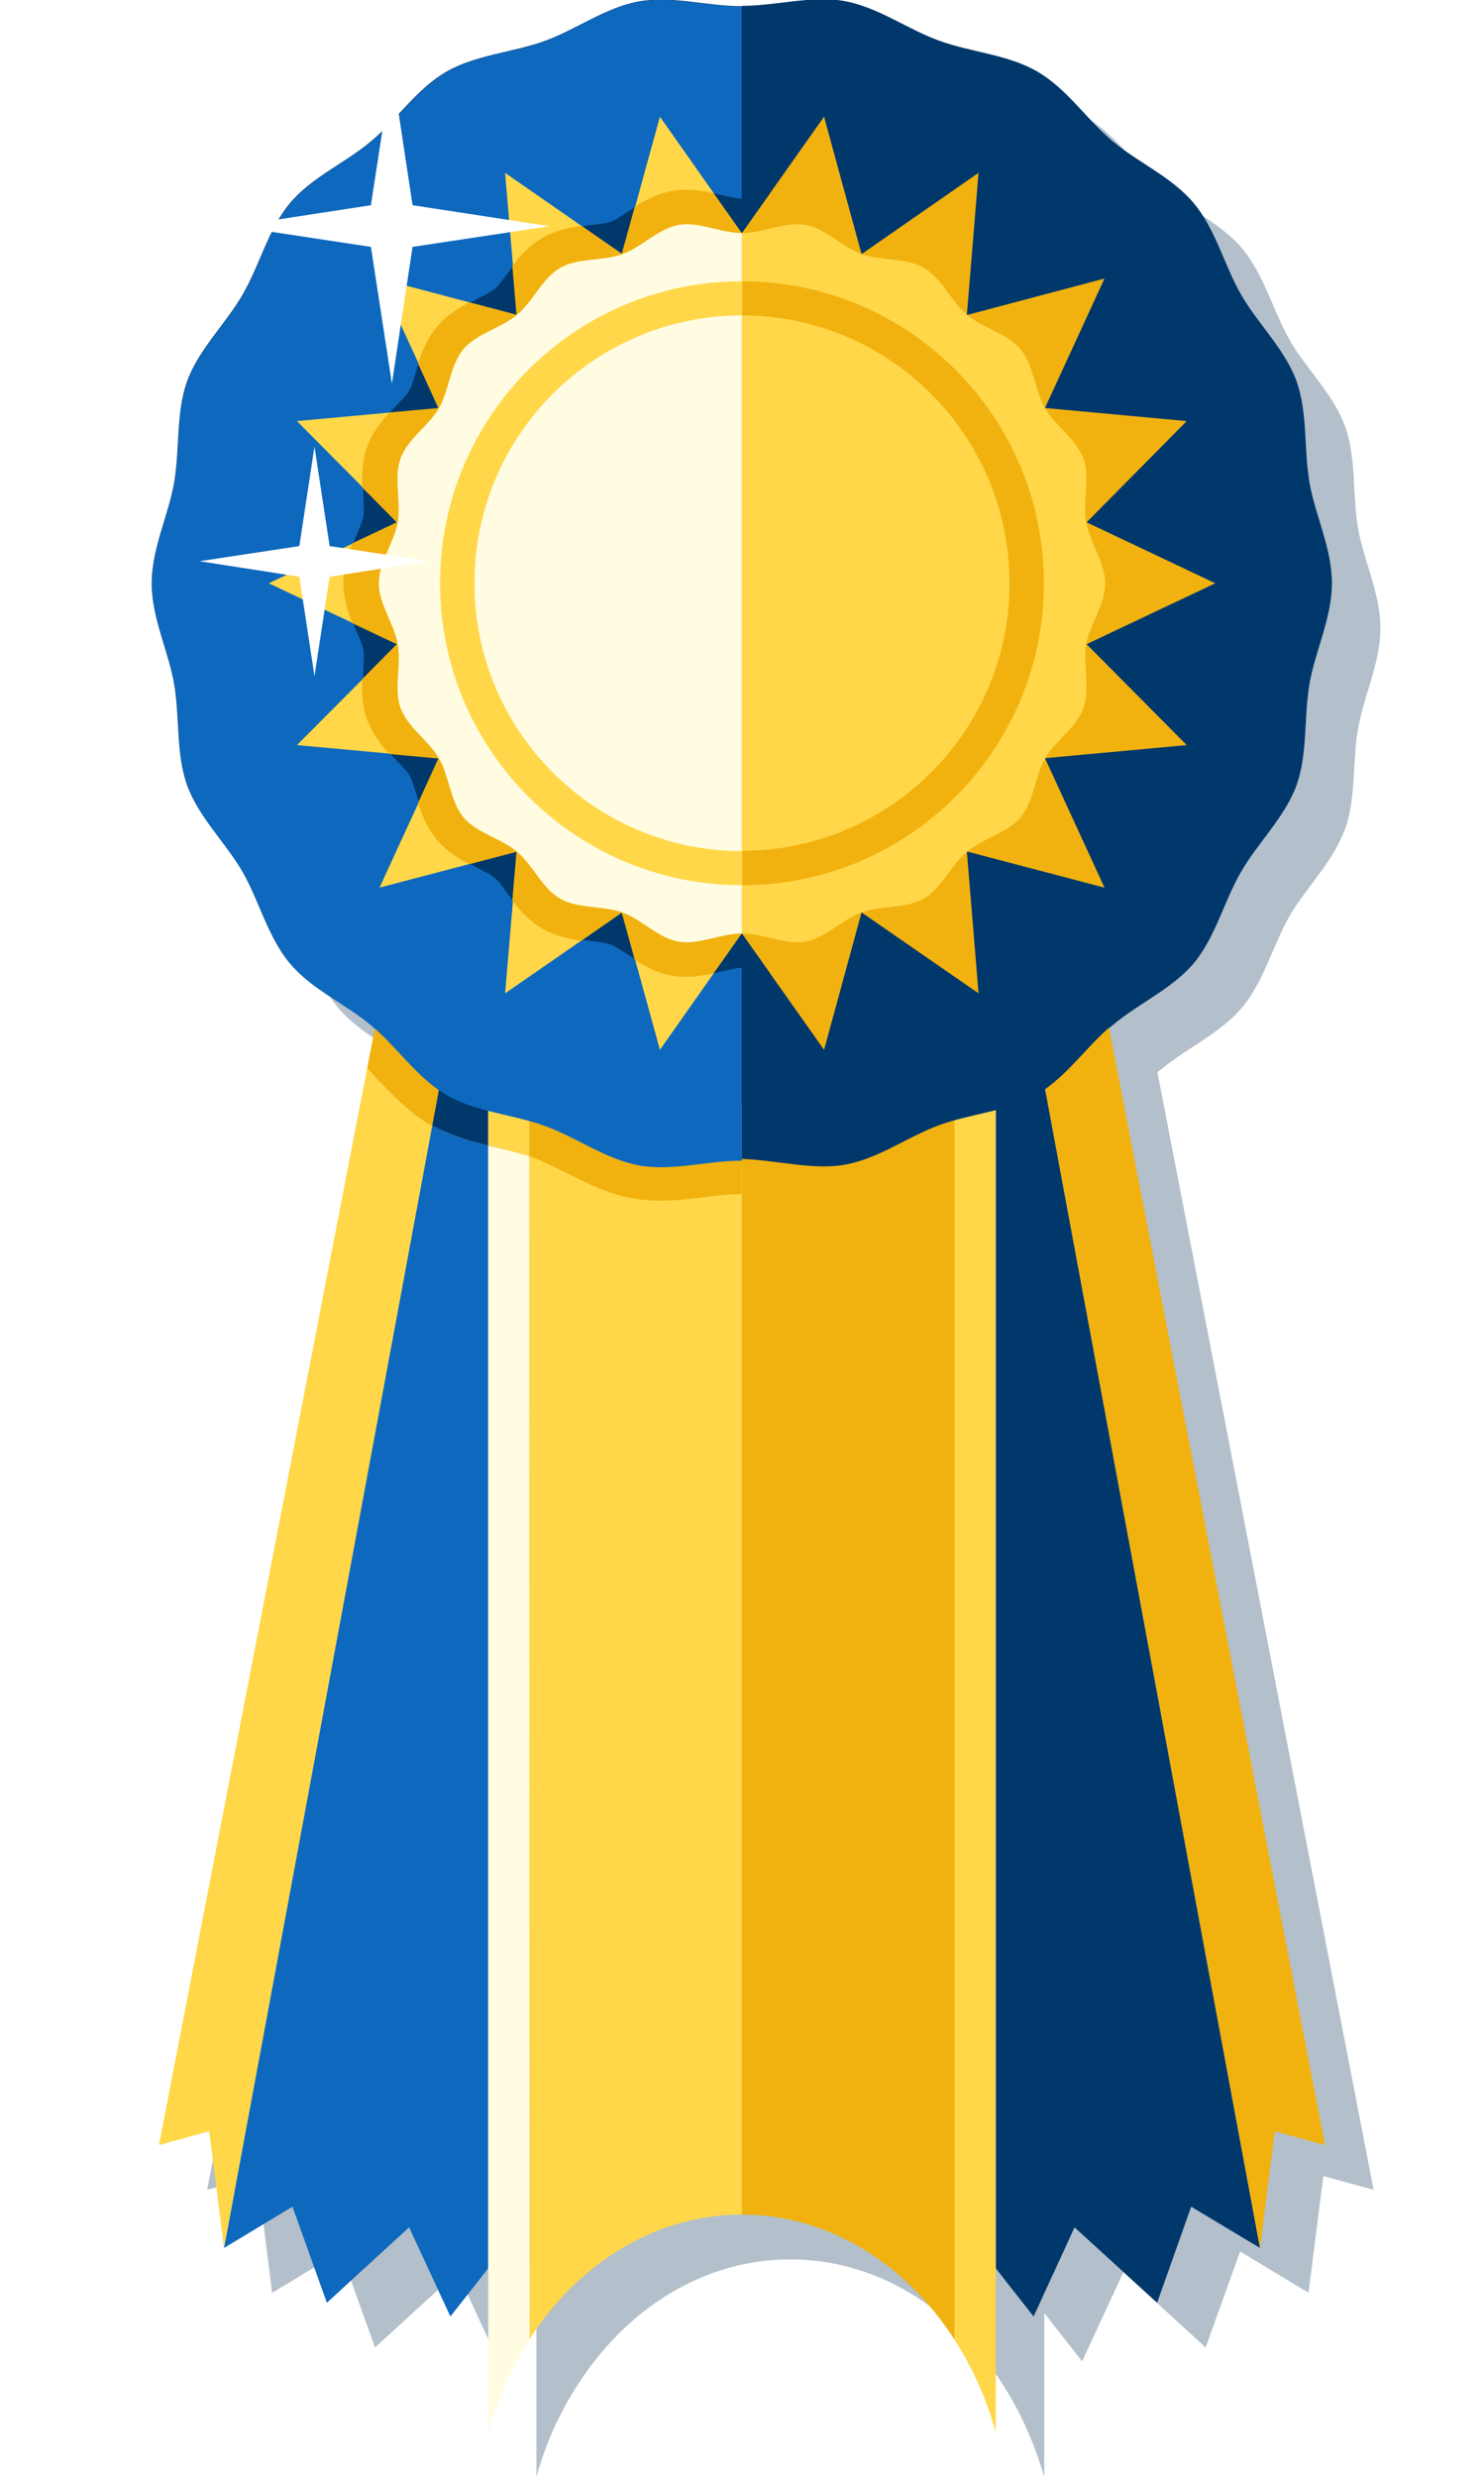
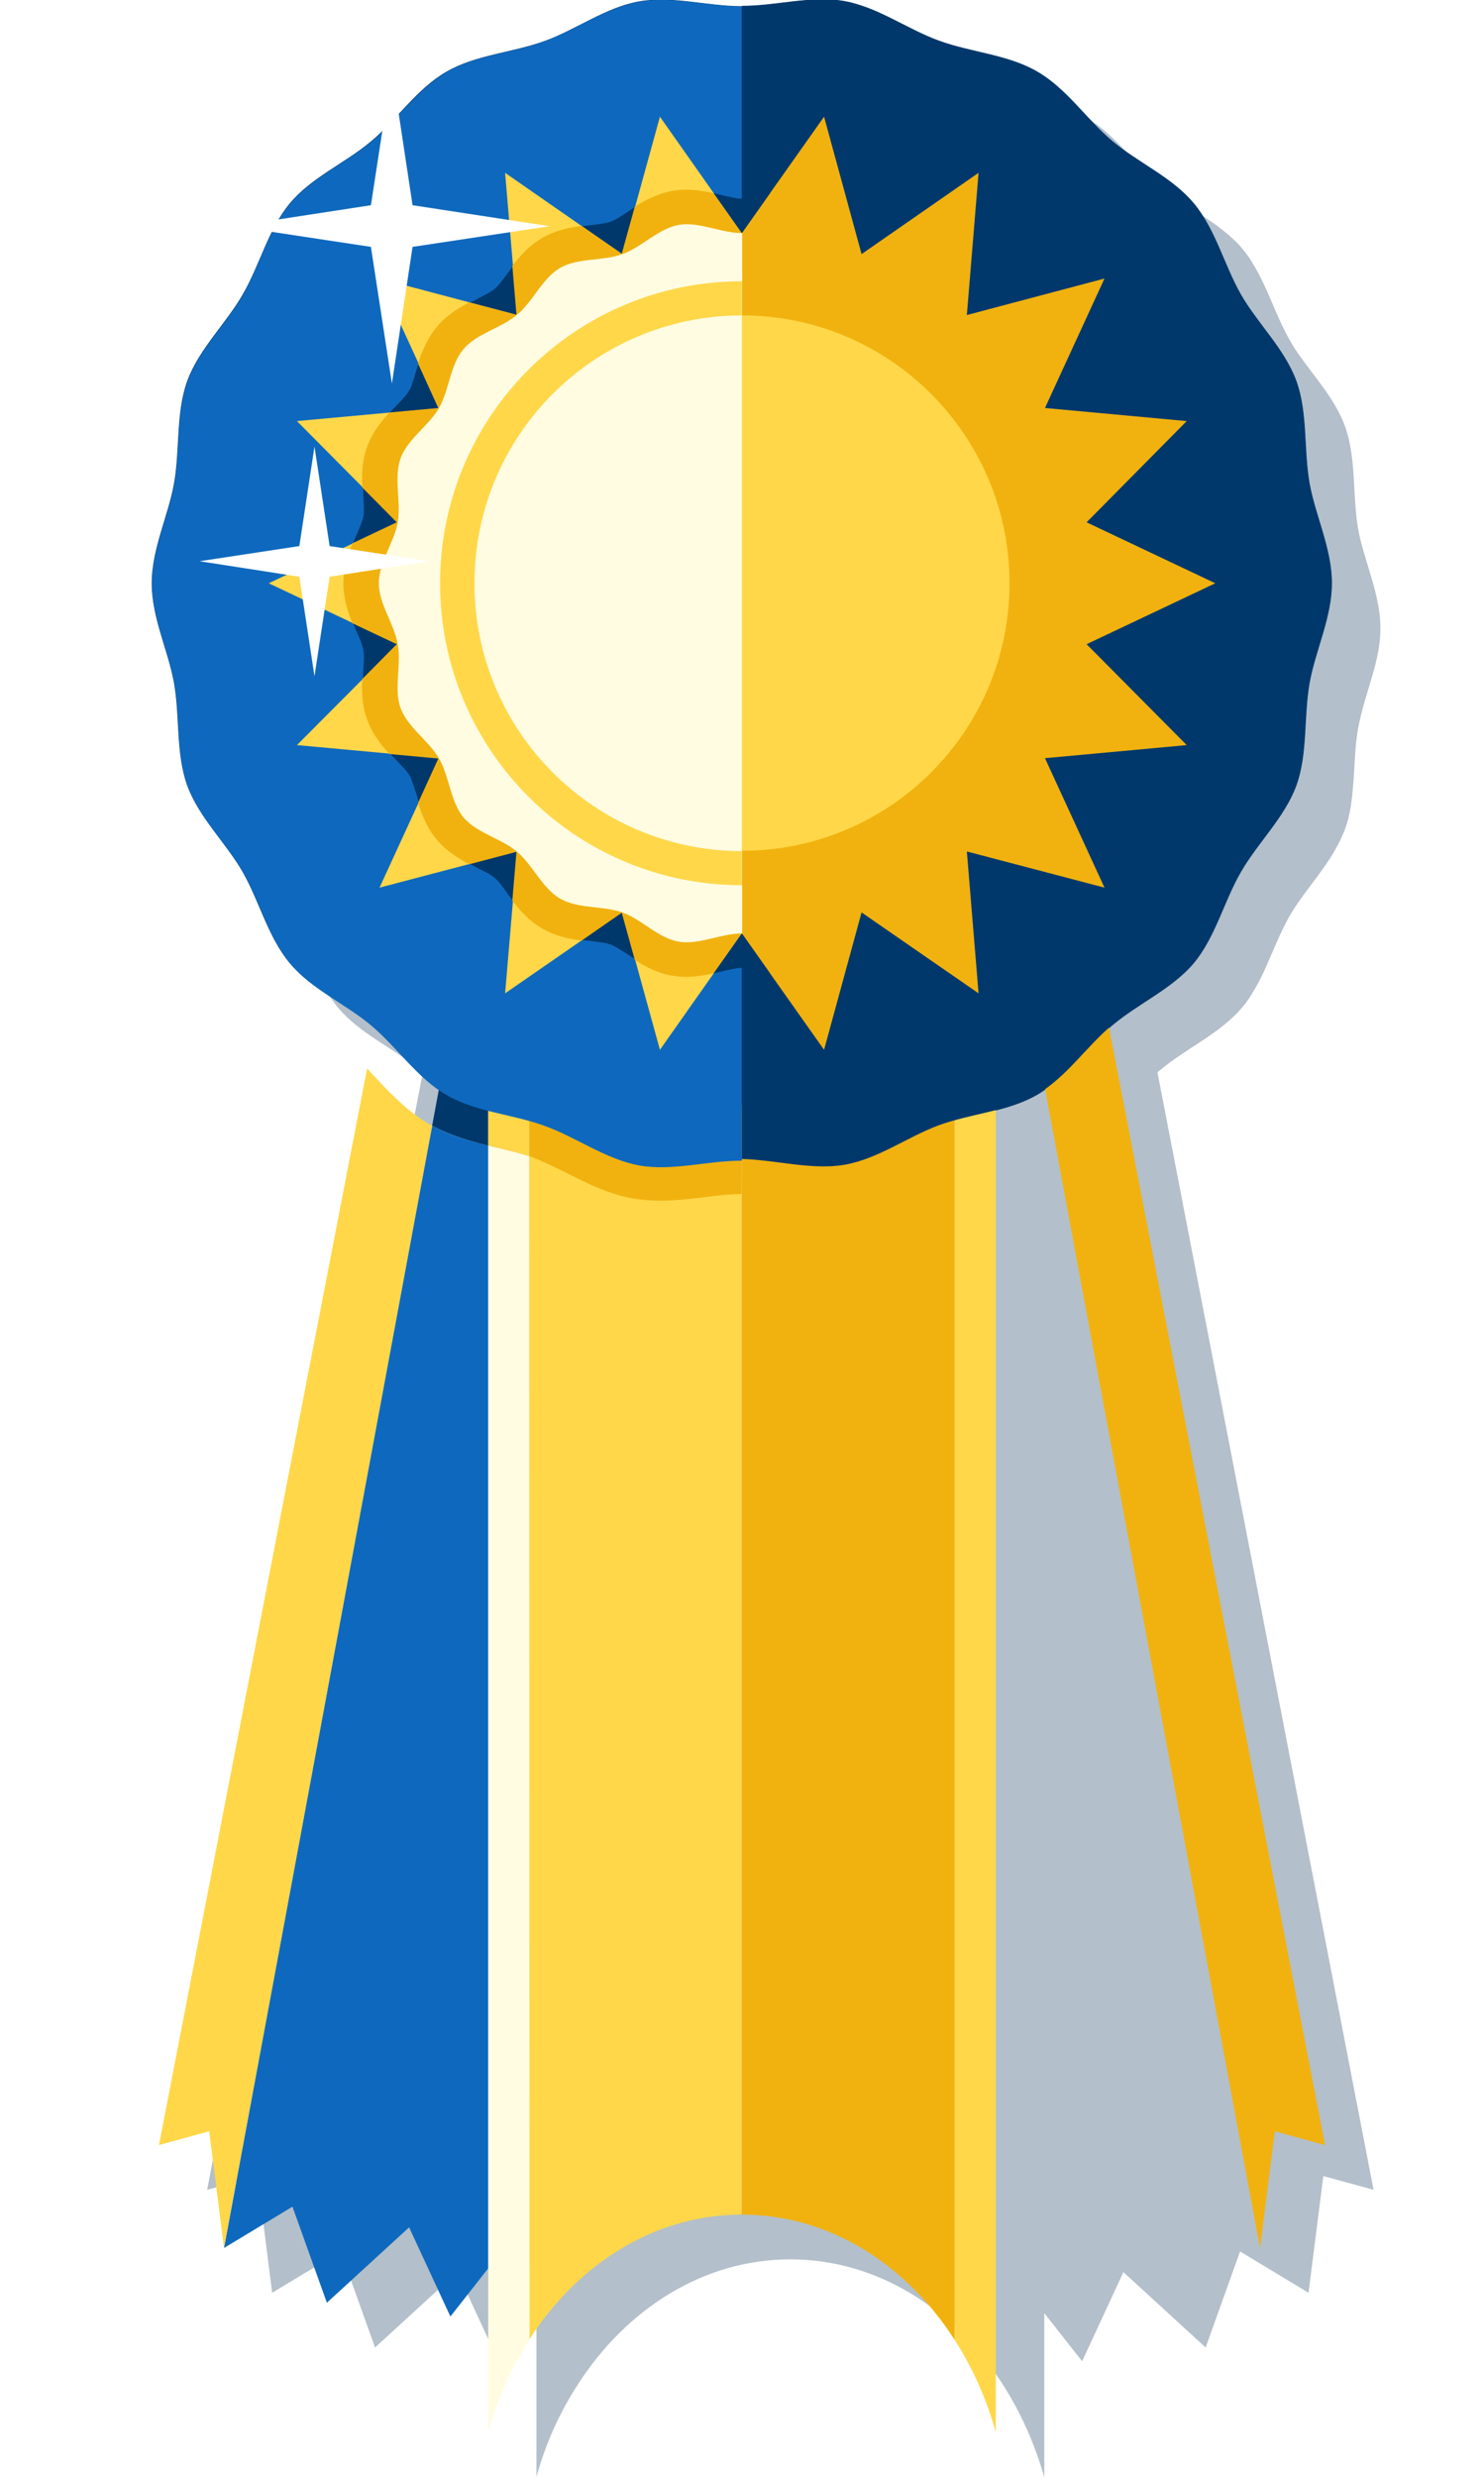
<svg xmlns="http://www.w3.org/2000/svg" version="1.1" x="0px" y="0px" viewBox="0 0 431.3 719.4" style="enable-background:new 0 0 431.3 719.4;" xml:space="preserve">
  <style type="text/css">
	.st0{opacity:0.3;fill:#00284d;enable-background:new    ;}
	.st1{fill:#00386C;}
	.st2{fill:#F1B20F;}
	.st3{fill:#FFFFFF;}
	.st4{fill:#0e69be;}
	.st5{fill:#FFD749;}
	.st6{fill:#FFFCE1;}
  .growShrink{
      transform-origin: 113.9px 65.7px;
      animation-name: important1;
      animation-duration: 4s;
      animation-iteration-count: infinite;
      animation-timing-function: linear;
  }
  @keyframes important1 {
  from { transform: scale(1.0) rotate(0deg); }
    25% {transform: scale(1.25) rotate(90deg);}
    50% {transform: scale(1.0) rotate(180deg);}
  to  { transform: scale(1.0) rotate(360deg); }
  }
  .colorchange:hover{
    opacity: 0.5;
  }
</style>
  <g id="Layer_1">
    <g id="Ribbon_1_">
      <path id="Shadow" class="st0 colorchange" d="M337.3,310.7c7.5-6.3,17.3-10.5,23.7-18.1c2-2.3,3.5-5,5-7.7c2.9-5.7,5.1-12,8.1-17.6    c0.2-0.4,0.4-0.8,0.6-1.1c3.8-6.6,9.4-12.5,13.3-19.3c1.1-1.9,2-3.8,2.8-5.8c0.4-1.1,0.8-2.3,1.1-3.5c1-4.1,1.3-8.4,1.6-12.7    c0.3-4.5,0.4-9,1.2-13.3c0.5-2.7,1.2-5.4,2-8.2c2-6.8,4.5-13.7,4.5-20.9c0-8.8-3.7-17.2-5.8-25.7c-0.3-1.1-0.5-2.3-0.7-3.4    c-0.8-4.4-0.9-9-1.2-13.6c-0.3-5.5-0.8-11-2.6-16c-2.8-7.7-8.6-14-13.4-20.8c-1-1.4-1.9-2.8-2.7-4.3c-4-7-6.4-15.2-10.6-22    c-0.9-1.6-2-3.1-3.1-4.4c-0.6-0.8-1.3-1.5-2-2.2c-6.3-6.2-14.9-10.2-21.7-15.9c-0.2-0.2-0.4-0.4-0.7-0.6c-6.9-6-12.4-14.1-20.2-19    c-0.4-0.2-0.7-0.5-1.1-0.7c-0.9-0.5-1.9-1-2.9-1.5c-5.7-2.6-12.1-3.7-18.4-5.3c-2.4-0.6-4.8-1.3-7.2-2.1c-4.7-1.7-9.3-4.3-14-6.6    c-4.4-2.1-8.8-4.1-13.6-4.9c-0.4-0.1-0.9-0.1-1.3-0.2c-8.6-1.1-17.6,1.2-26.6,1.6c-0.6,0-1.3,0-1.9,0c-2.1,0-4.3-0.1-6.4-0.3    c-7.9-0.8-15.9-2.4-23.4-1.1c-9.8,1.7-18.3,8.1-27.5,11.5c-2,0.7-4,1.3-6.1,1.8c-7.7,2-15.7,3.2-22.4,7.1    c-4.5,2.6-8.2,6.3-11.9,10.2c-3.3,3.5-6.5,7.1-10,10.1c-2.1,1.7-4.3,3.3-6.5,4.8c-4.6,3.1-9.4,5.9-13.5,9.5    c-1.3,1.2-2.6,2.4-3.7,3.7c-2.9,3.5-5,7.5-6.9,11.7C89,88.8,87,94,84.4,98.6c-0.6,1-1.2,2-1.9,3c-2,3.1-4.4,6-6.6,9    c-3,4.1-5.9,8.3-7.6,13c-3.3,9.2-2.1,19.7-3.8,29.6c-0.2,1.3-0.5,2.6-0.8,3.9c-2.1,8.3-5.7,16.5-5.7,25.2c0,9.9,4.7,19.3,6.4,28.7    c0,0.1,0.1,0.3,0.1,0.4c1.7,9.8,0.5,20.4,3.8,29.6c3.4,9.3,11.2,16.6,16.1,25.1c1.9,3.3,3.4,6.8,5,10.4c2.4,5.7,4.9,11.4,8.8,16.1    c6.3,7.6,16.1,11.7,23.7,18.1c0.3,0.3,0.6,0.6,1,0.8l-2.3,11.8L60.2,636l14.6-4l4.3,33.9l19.9-12l10,27.9l23.9-21.9l12,25.9l11-14    v20v27.6c2.7-9.8,6.8-18.8,12-26.8c14.2-22.1,36.6-36.4,61.8-36.4s47.6,14.3,61.8,36.4c5.1,8,9.2,17.1,12,26.8v-47.6l11,14    l12-25.9l23.9,21.9l10-27.9l19.9,12l4.3-33.9l14.6,4l-62.8-324.5C336.6,311.2,337,310.9,337.3,310.7z">
        <title>shadow</title>
      </path>
      <g id="Ribbon">
        <path class="st1" d="M387.1,169.4c0,10-4.8,19.5-6.5,29.1c-1.7,9.8-0.5,20.4-3.8,29.6c-3.4,9.3-11.2,16.6-16.1,25.1     c-5,8.6-7.4,18.9-13.7,26.5c-6.3,7.5-16.1,11.7-23.7,18.1c-7.5,6.3-13.4,15.3-21.9,20.2c-8.5,4.9-19.1,5.5-28.5,8.9     c-9.2,3.3-17.7,9.7-27.5,11.5c-9.6,1.7-19.7-1.4-29.8-1.4s-20.2,3.1-29.8,1.4c-9.8-1.7-18.3-8.1-27.5-11.5     c-9.3-3.4-20-4-28.5-8.9c-8.6-5-14.4-13.9-21.9-20.2c-7.6-6.4-17.4-10.5-23.7-18.1c-6.3-7.5-8.8-17.9-13.7-26.5     c-4.9-8.5-12.7-15.8-16.1-25.1c-3.3-9.2-2.1-19.7-3.8-29.6c-1.7-9.6-6.5-19-6.5-29.1c0-10,4.8-19.5,6.5-29.1     c1.7-9.8,0.5-20.4,3.8-29.6c3.4-9.3,11.2-16.6,16.1-25.1c5-8.6,7.4-18.9,13.7-26.5c6.3-7.6,16.1-11.7,23.7-18.1     c7.5-6.3,13.3-15.3,21.9-20.2c8.5-4.9,19.1-5.5,28.5-8.9c9.2-3.3,17.7-9.8,27.5-11.5c9.6-1.7,19.7,1.4,29.8,1.4     s20.2-3.1,29.8-1.4c9.8,1.7,18.3,8.1,27.5,11.5c9.3,3.4,20,4,28.5,8.9c8.6,4.9,14.4,13.9,21.9,20.2s17.3,10.5,23.7,18.1     c6.3,7.5,8.8,17.9,13.7,26.5c4.9,8.5,12.7,15.8,16.1,25.1c3.3,9.2,2.1,19.7,3.8,29.6C382.3,149.8,387.1,159.3,387.1,169.4z" />
-         <polygon class="st1" points="289.4,320.9 289.4,658.8 300.4,672.8 312.3,646.9 336.3,668.8 346.2,640.9 366.2,652.9 303.4,314.4         " />
        <polygon class="st2" points="303.4,314.4 366.2,652.9 370.5,619 385.1,623 319.3,282.9    " />
        <path class="st3" d="M137.9,169.4c0,42.9,34.8,77.8,77.8,77.8V91.6C172.7,91.6,137.9,126.4,137.9,169.4z" />
        <path class="st3" d="M293.4,169.4c0-42.9-34.8-77.8-77.8-77.8v155.5C258.6,247.1,293.4,212.3,293.4,169.4z" />
        <polygon class="st4" points="141.9,293.8 141.9,293.8 132.4,290.4 132.4,290.4    " />
        <path class="st4" d="M125.6,326.9l-60.5,326l19.9-12l10,27.9l23.9-21.9l12,25.9l11-14V332.7C136.4,331.4,130.9,329.9,125.6,326.9     z" />
        <path class="st5" d="M124.9,326.6c-6.5-3.8-11.5-9.1-15.9-13.8c-0.8-0.8-1.6-1.7-2.3-2.5L46.2,623l14.6-4l4.3,33.9L125.6,327     C125.4,326.8,125.1,326.7,124.9,326.6z" />
        <path class="st5" d="M132.4,290.4l-20.4-7.5L132.4,290.4z" />
-         <polygon class="st5" points="153.8,298.2 153.8,298.2 141.9,293.8 141.9,293.8    " />
        <g>
          <path class="st5" d="M289.4,706.4V320.9h-12v358.6C282.6,687.6,286.7,696.6,289.4,706.4z" />
          <path class="st5" d="M215.6,643.2V320.9l-61.8-22.7v37.6v343.7C168,657.4,190.4,643.2,215.6,643.2z" />
          <path class="st2" d="M277.4,679.5V320.9h-61.8v322.3C240.8,643.2,263.2,657.4,277.4,679.5z" />
          <path class="st6" d="M153.8,335.8c-2.8-0.9-5.9-1.7-9.1-2.4c-0.9-0.2-1.9-0.4-2.8-0.7v346.1v27.6c2.7-9.8,6.8-18.8,12-26.8      L153.8,335.8L153.8,335.8z" />
        </g>
        <path class="st2" d="M215.6,320.9l-61.8-22.7v37.6c0.4,0.1,0.7,0.2,1.1,0.4c3,1.1,6.1,2.7,9.4,4.3c5.8,2.9,12.3,6.3,19.8,7.6     c2.5,0.4,5.1,0.6,7.9,0.6c4.4,0,8.7-0.5,12.8-1c3.8-0.5,7.4-0.9,10.7-0.9L215.6,320.9z" />
        <polygon class="st4" points="106.7,310.3 106.7,310.3 112,282.9    " />
        <path class="st1" d="M125.6,326.9c5.3,2.9,10.8,4.5,16.3,5.8v-38.9l-9.5-3.5L125.6,326.9z" />
-         <path class="st2" d="M124.9,326.6c0.2,0.1,0.5,0.2,0.7,0.4l6.8-36.6l-20.4-7.5l-5.3,27.4c0.8,0.8,1.5,1.6,2.3,2.5     C113.4,317.4,118.4,322.8,124.9,326.6z" />
        <path class="st5" d="M141.9,293.8v38.9c0.9,0.2,1.9,0.4,2.8,0.7c3.3,0.8,6.3,1.5,9.1,2.4v-37.6L141.9,293.8z" />
        <path class="st4" d="M185.9,0.5C176,2.2,167.5,8.6,158.3,12c-9.3,3.4-20,4-28.4,8.9c-8.6,5-14.4,13.9-21.9,20.2     c-7.6,6.3-17.4,10.5-23.7,18.1c-6.3,7.5-8.8,17.9-13.7,26.5c-4.9,8.5-12.7,15.8-16.1,25.1c-3.3,9.2-2.1,19.7-3.8,29.6     c-1.7,9.6-6.5,19.1-6.5,29.1s4.8,19.5,6.5,29.1c1.7,9.8,0.5,20.4,3.8,29.6c3.4,9.3,11.2,16.6,16.1,25.1c5,8.6,7.4,18.9,13.7,26.5     c6.3,7.6,16.1,11.7,23.7,18.1c7.5,6.3,13.3,15.3,21.9,20.2c8.5,4.9,19.1,5.5,28.4,8.9c9.2,3.3,17.7,9.7,27.5,11.5     c9.6,1.7,19.7-1.4,29.8-1.4V1.9C205.6,1.9,195.4-1.2,185.9,0.5z" />
        <path class="st1" d="M245.4,338.3c9.8-1.7,18.3-8.1,27.5-11.5c9.3-3.4,20-4,28.4-8.9c8.6-5,14.4-13.9,21.9-20.2     c7.6-6.3,17.4-10.5,23.7-18.1c6.3-7.5,8.8-17.9,13.7-26.5c4.9-8.5,12.7-15.8,16.1-25.1c3.3-9.2,2.1-19.7,3.8-29.6     c1.7-9.6,6.5-19.1,6.5-29.1s-4.8-19.5-6.5-29.1c-1.7-9.8-0.5-20.4-3.8-29.6c-3.4-9.3-11.2-16.6-16.1-25.1     c-5-8.6-7.4-18.9-13.7-26.5c-6.3-7.6-16.1-11.7-23.7-18.1c-7.5-6.3-13.3-15.3-21.9-20.2c-8.5-4.9-19.1-5.5-28.4-8.9     c-9.2-3.3-17.7-9.7-27.5-11.5c-9.6-1.7-19.7,1.4-29.8,1.4v334.9C225.7,336.9,235.9,339.9,245.4,338.3z" />
        <polygon class="st5" points="191.8,33.9 180.8,73.8 146.8,50.2 150.3,91.5 110.3,80.9 127.6,118.5 86.3,122.3 115.5,151.7      78.1,169.4 115.5,187.1 86.3,216.4 127.6,220.2 110.3,257.8 150.3,247.3 146.8,288.5 180.8,265 191.8,304.9 215.6,271.1      215.6,67.7    " />
        <polygon class="st2" points="250.4,265 284.4,288.5 281,247.3 321,257.8 303.7,220.2 344.9,216.4 315.8,187.1 353.2,169.4      315.8,151.7 344.9,122.3 303.7,118.5 321,80.9 281,91.5 284.4,50.2 250.4,73.8 239.5,33.9 215.6,67.7 215.6,271.1 239.5,304.9         " />
        <g>
          <path class="st1" d="M113.4,218.9c0.6,0.7,1.3,1.4,1.9,2c1.5,1.6,3,3.1,3.7,4.3s1.3,3.3,2,5.4c0.2,0.8,0.5,1.6,0.7,2.4l5.9-12.9      L113.4,218.9z" />
          <path class="st1" d="M102.6,181c0.4,0.9,0.7,1.8,1.1,2.6c0.9,2,1.7,3.9,1.9,5.2c0.3,1.5,0.1,3.6,0,5.8c-0.1,0.8-0.1,1.7-0.1,2.6      l10-10.1L102.6,181z" />
          <path class="st1" d="M149.1,77.3c-0.6,0.7-1.1,1.5-1.6,2.1c-1.3,1.8-2.6,3.5-3.6,4.4c-1.1,0.9-3,1.9-5,2.9      c-0.7,0.4-1.5,0.8-2.3,1.2l13.7,3.6L149.1,77.3z" />
          <path class="st1" d="M105.5,141.6c0,0.9,0.1,1.7,0.1,2.6c0.1,2.2,0.3,4.4,0,5.8c-0.2,1.3-1.1,3.2-1.9,5.2      c-0.4,0.8-0.7,1.7-1.1,2.6l12.9-6.1L105.5,141.6z" />
          <path class="st1" d="M121.6,105.7c-0.3,0.8-0.5,1.7-0.8,2.5c-0.6,2.1-1.2,4.2-2,5.4c-0.7,1.2-2.1,2.7-3.7,4.3      c-0.6,0.6-1.2,1.3-1.9,2l14.2-1.3L121.6,105.7z" />
          <path class="st1" d="M136.5,250.9c0.8,0.4,1.6,0.8,2.3,1.2c2,1,3.9,1.9,5,2.9c1.1,0.9,2.3,2.6,3.6,4.4c0.5,0.7,1,1.4,1.6,2.1      l1.2-14.2L136.5,250.9z" />
          <path class="st1" d="M169.2,273c0.9,0.1,1.7,0.2,2.5,0.3c2.2,0.3,4.3,0.5,5.7,1c1.3,0.5,3,1.6,4.9,2.8c0.7,0.5,1.5,1,2.3,1.5      l-3.8-13.7L169.2,273z" />
          <path class="st1" d="M184.6,60.1c-0.8,0.5-1.6,1-2.3,1.5c-1.8,1.2-3.6,2.4-4.9,2.8c-1.4,0.5-3.5,0.7-5.7,1      c-0.8,0.1-1.7,0.2-2.5,0.3l11.7,8.1L184.6,60.1z" />
          <path class="st2" d="M215.6,67.7l-8.2-11.6c-2.4-0.5-5.1-1-7.9-1c-1.4,0-2.7,0.1-4,0.3c-4.3,0.8-7.9,2.7-11,4.6l-3.8,13.7      L169,65.6c-3.6,0.5-7.6,1.3-11.4,3.5c-3.8,2.2-6.5,5.3-8.7,8.1l1.2,14.2l-13.7-3.6c-3.2,1.7-6.7,3.8-9.5,7.2      c-2.8,3.4-4.3,7.2-5.4,10.6l5.9,12.9l-14.2,1.3c-2.4,2.6-5,5.8-6.5,10c-1.5,4.1-1.6,8.2-1.4,11.8l10,10.1l-12.9,6.1      c-1.4,3.3-2.6,7.2-2.6,11.6c0,4.4,1.3,8.3,2.6,11.6l12.9,6.1l-10,10.1c-0.2,3.6-0.1,7.7,1.4,11.8s4,7.3,6.5,10l14.2,1.3      l-5.9,12.9c1.1,3.4,2.6,7.3,5.4,10.6c2.8,3.4,6.3,5.5,9.5,7.2l13.7-3.6l-1.2,14.2c2.2,2.8,4.9,5.9,8.7,8.1s7.8,3,11.4,3.5      l11.7-8.1l3.8,13.7c3,1.9,6.6,3.9,11,4.6c1.3,0.2,2.6,0.3,4,0.3c2.8,0,5.4-0.5,7.9-1l8.2-11.6L215.6,67.7L215.6,67.7z" />
          <path class="st1" d="M207.4,282.7c0.9-0.2,1.7-0.4,2.5-0.6c2.2-0.5,4.2-1,5.7-1c1.4,0,3.4,0.5,5.5,1c0.9,0.2,1.8,0.4,2.7,0.6      l-8.2-11.6L207.4,282.7z" />
          <path class="st1" d="M207.4,56.1c0.9,0.2,1.7,0.4,2.5,0.6c2.2,0.5,4.2,1,5.7,1c1.4,0,3.4-0.5,5.5-1c0.9-0.2,1.8-0.4,2.7-0.6      l-8.2,11.6L207.4,56.1z" />
        </g>
        <path class="st6" d="M197.3,65.3c-6,1.1-10.8,6.5-16.4,8.5c-5.7,2.1-12.9,1-18.1,4c-5.2,3-7.9,9.8-12.5,13.6     c-4.6,3.9-11.7,5.4-15.6,10c-3.9,4.6-4.1,11.8-7.1,17.1c-3,5.2-9.2,9-11.2,14.7c-2,5.6,0.2,12.5-0.8,18.5     c-1,5.8-5.5,11.5-5.5,17.7c0,6.1,4.5,11.8,5.5,17.7c1.1,6-1.2,12.9,0.8,18.5c2.1,5.7,8.2,9.5,11.2,14.7c3,5.2,3.3,12.5,7.1,17.1     c3.9,4.6,11,6.1,15.6,10s7.3,10.6,12.5,13.6s12.3,2,18.1,4c5.6,2,10.4,7.5,16.4,8.5c5.8,1,12.2-2.4,18.4-2.4V67.7     C209.5,67.7,203.1,64.3,197.3,65.3z" />
-         <path class="st5" d="M234,273.5c6-1.1,10.8-6.5,16.4-8.5c5.7-2.1,12.9-1,18.1-4s7.9-9.8,12.5-13.6c4.6-3.9,11.7-5.4,15.6-10     s4.1-11.8,7.1-17.1c3-5.2,9.2-9,11.2-14.7c2-5.6-0.2-12.5,0.8-18.5c1-5.8,5.5-11.5,5.5-17.7c0-6.1-4.5-11.8-5.5-17.7     c-1.1-6,1.2-12.9-0.8-18.5c-2.1-5.7-8.2-9.5-11.2-14.7s-3.3-12.5-7.1-17.1c-3.9-4.6-11-6.1-15.6-10s-7.3-10.6-12.5-13.6     s-12.3-2-18.1-4c-5.6-2-10.4-7.5-16.4-8.5c-5.8-1-12.2,2.4-18.4,2.4v203.4C221.8,271.1,228.1,274.5,234,273.5z" />
        <path class="st5" d="M127.9,169.4c0,48.4,39.3,87.7,87.7,87.7V81.7C167.2,81.7,127.9,120.9,127.9,169.4z" />
        <path class="st2" d="M303.4,169.4c0-48.4-39.3-87.7-87.7-87.7v175.4C264.1,257.1,303.4,217.8,303.4,169.4z" />
        <path class="st6" d="M137.9,169.4c0,42.9,34.8,77.8,77.8,77.8V91.6C172.7,91.6,137.9,126.4,137.9,169.4z" />
        <path class="st5" d="M293.4,169.4c0-42.9-34.8-77.8-77.8-77.8v155.5C258.6,247.1,293.4,212.3,293.4,169.4z" />
      </g>
    </g>
  </g>
  <g id="Layer_2">
    <polygon id="Sparkle2" class="st3" points="91.4,129.7 95.8,158.6 124.8,163 95.8,167.5 91.4,196.4 87,167.5 58,163 87,158.6" />
    <animateTransform accumulate="none" additive="sum" attributeName="transform" begin="0" calcMode="linear" dur="2s" fill="remove" id="thumbsup" repeatCount="indefinite" restart="always" type="rotate" from="0 91.4 163" to="180 91.4 163">
		</animateTransform>
  </g>
  <g id="Layer_3">
    <polygon id="Sparkle1" class="st3 growShrink" points="113.9,19.9 119.9,59.6 159.7,65.7 119.9,71.7 113.9,111.4 107.8,71.7 68.1,65.7    107.8,59.6  " />
  </g>
</svg>